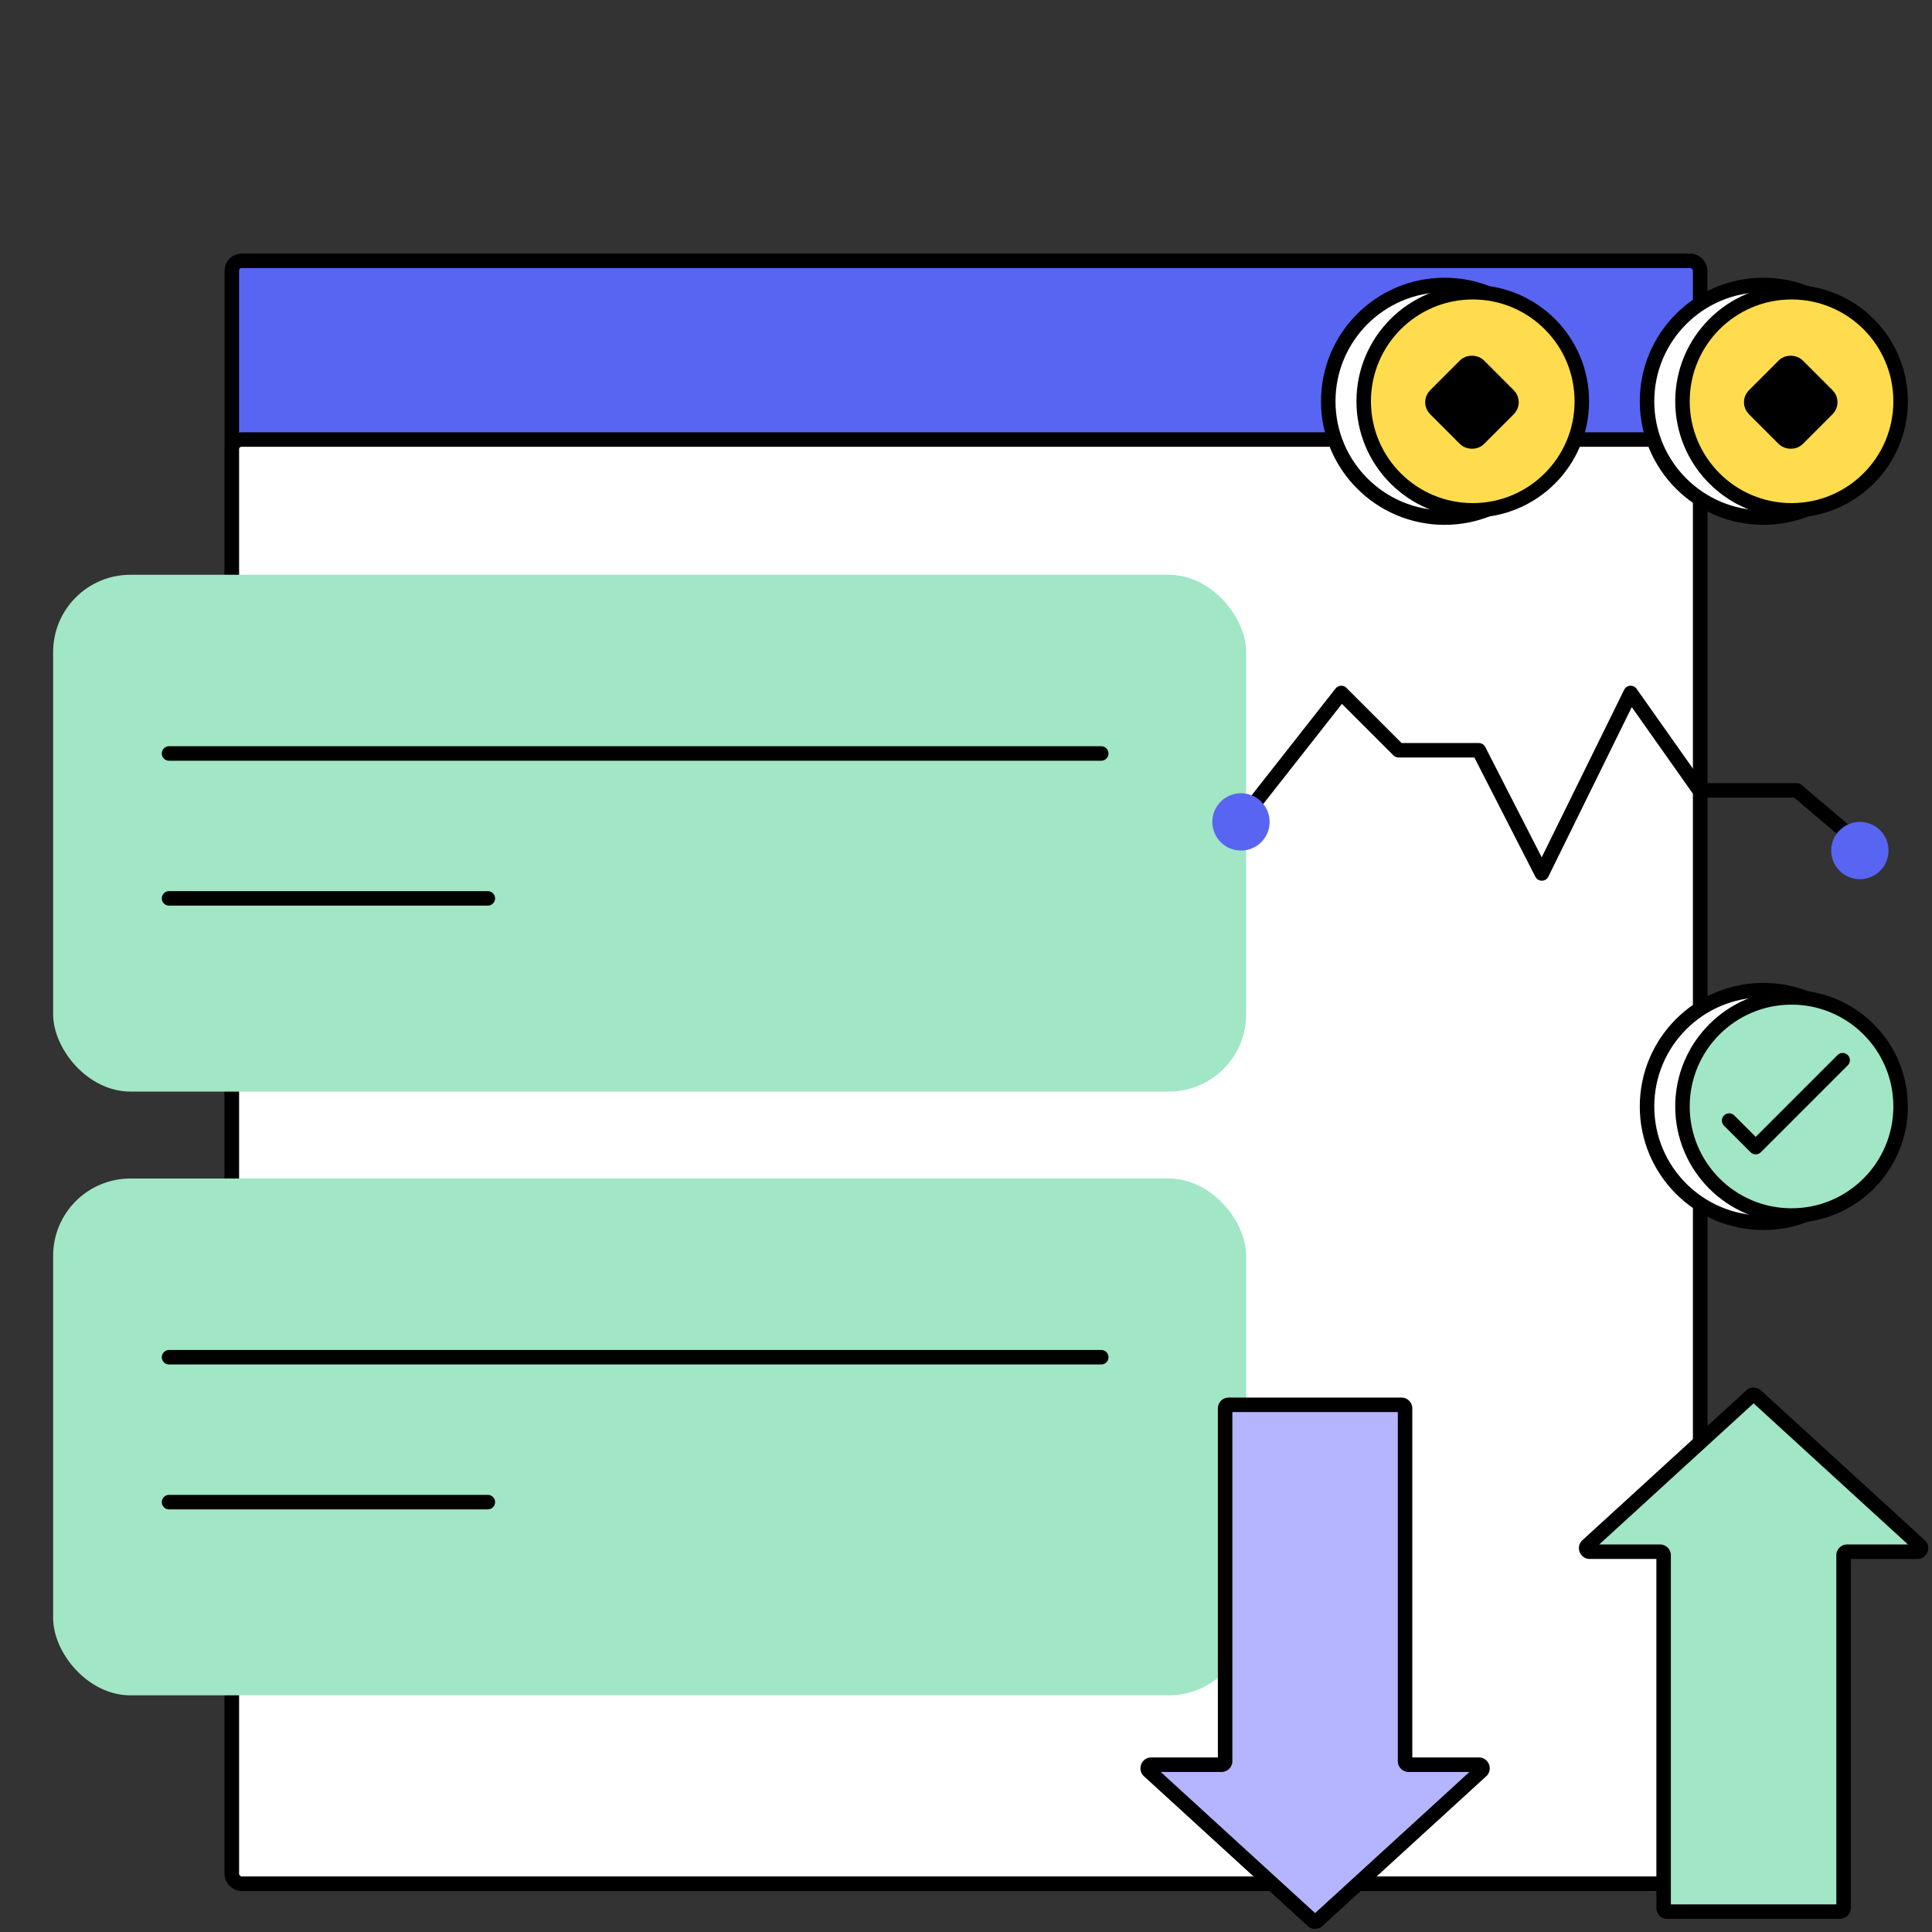
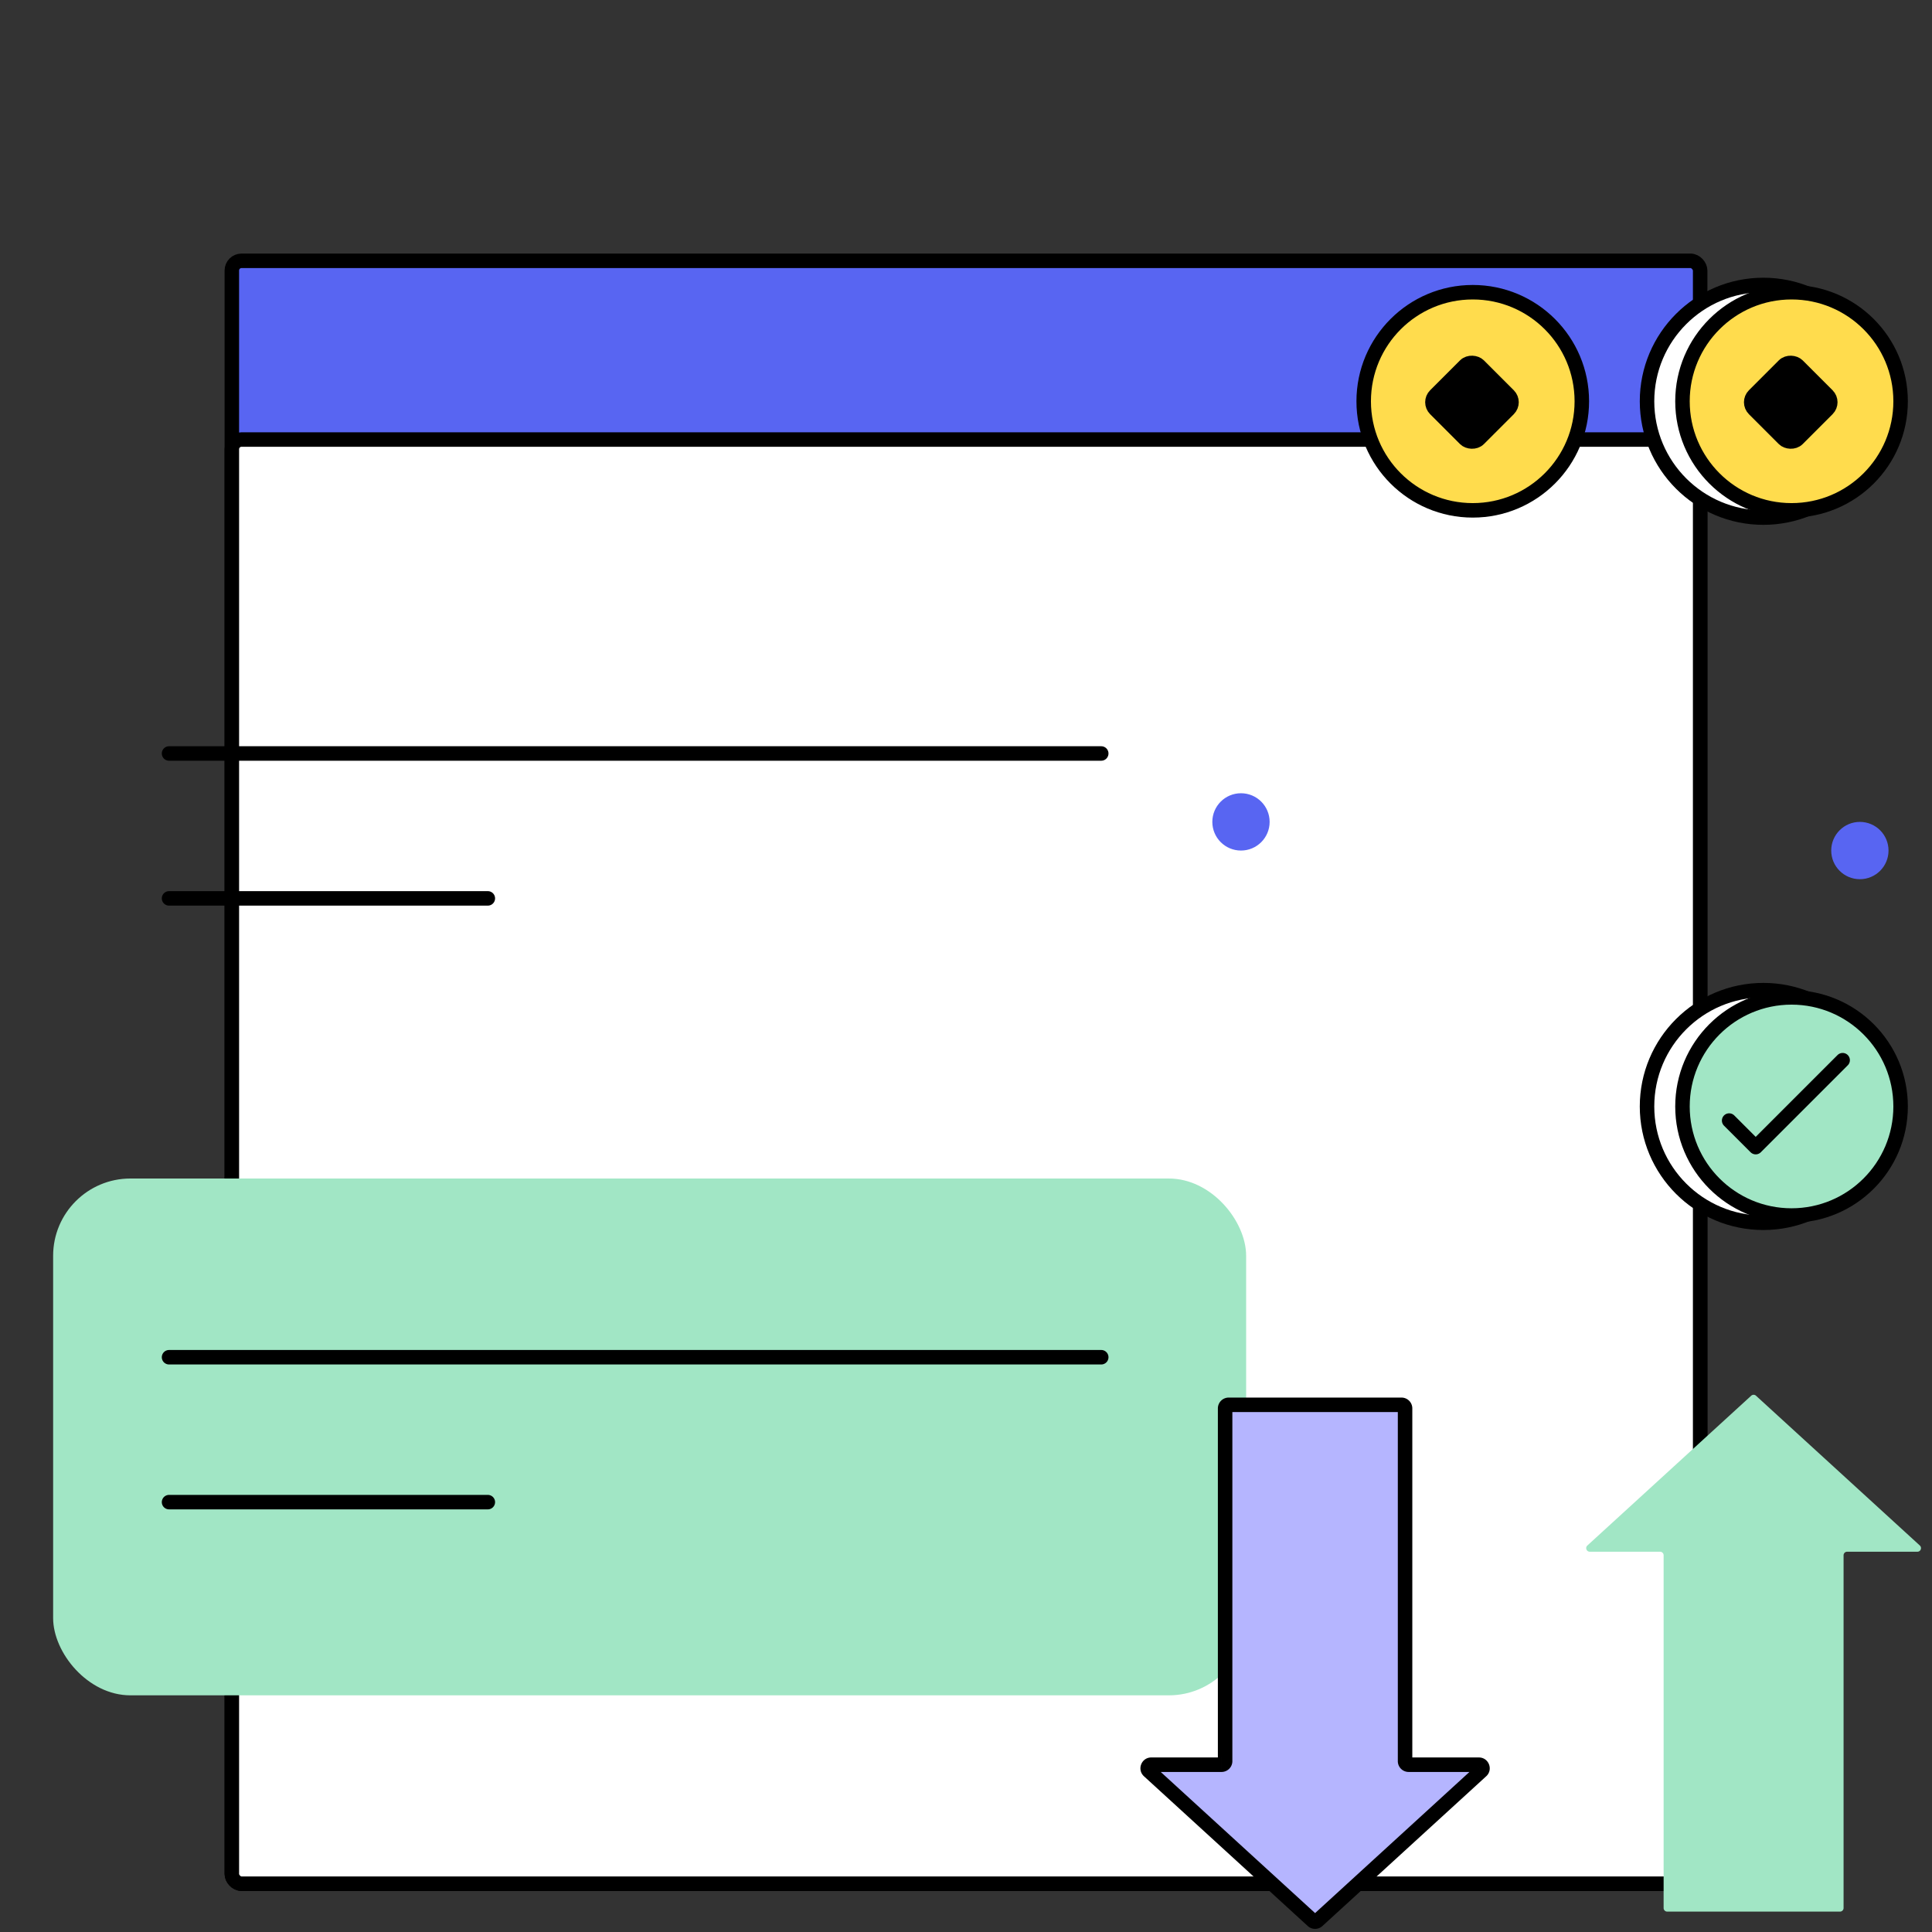
<svg xmlns="http://www.w3.org/2000/svg" width="400" height="400" fill="none">
  <rect width="100%" height="100%" fill="#333333" stroke="none" />
  <rect x="48" y="54" width="304" height="336" rx="2" fill="#5865F2" stroke="#000" stroke-width="3" />
  <rect x="48" y="91" width="304" height="299" rx="2" fill="#fff" stroke="#000" stroke-width="3" />
-   <circle cx="299.081" cy="83.081" r="24.081" fill="#fff" stroke="#000" stroke-width="3" />
  <circle cx="304.919" cy="83.081" r="22.581" fill="#FFDC4D" stroke="#000" stroke-width="3" />
  <rect x="295.738" y="83.277" width="12.751" height="12.751" rx="2" transform="rotate(-45 295.738 83.277)" fill="#000" stroke="#000" stroke-width="3" />
  <circle cx="365.081" cy="83.081" r="24.081" fill="#fff" stroke="#000" stroke-width="3" />
  <circle cx="370.919" cy="83.081" r="22.581" fill="#FFDC4D" stroke="#000" stroke-width="3" />
  <rect x="361.738" y="83.277" width="12.751" height="12.751" rx="2" transform="rotate(-45 361.738 83.277)" fill="#000" stroke="#000" stroke-width="3" />
  <circle cx="365.081" cy="229.081" r="24.081" fill="#fff" stroke="#000" stroke-width="3" />
  <circle cx="370.919" cy="229.081" r="22.581" fill="#A1E6C5" stroke="#000" stroke-width="3" />
  <path d="m358 232 5.5 5.5 18-18" stroke="#000" stroke-width="3" stroke-linecap="round" stroke-linejoin="round" />
-   <rect x="11" y="119" width="247" height="107" rx="16" fill="#A1E6C5" />
  <path d="M35 156h193M35 186h66" stroke="#000" stroke-width="3" stroke-linecap="round" />
  <rect x="11" y="244" width="247" height="107" rx="16" fill="#A1E6C5" />
  <path d="M35 281h193M35 311h66" stroke="#000" stroke-width="3" stroke-linecap="round" />
-   <path d="m258.119 168.385 19.576-24.915 11.865 11.865h16.61l13.051 25.508 18.39-37.373 14.237 20.17h20.169l11.865 10.084" stroke="#000" stroke-width="3" stroke-linecap="round" stroke-linejoin="round" />
  <circle cx="385.067" cy="176.097" r="5.932" fill="#5865F2" />
  <circle cx="256.932" cy="170.165" r="5.932" fill="#5865F2" />
  <path fill-rule="evenodd" clip-rule="evenodd" d="M344.435 395.038c0 .409.332.74.741.74h35.775a.74.74 0 0 0 .741-.74v-73.032a.74.74 0 0 1 .74-.74h14.549c.675 0 .998-.831.499-1.287l-33.916-31.009a.74.74 0 0 0-.999 0l-33.916 31.009c-.499.456-.176 1.287.499 1.287h14.547a.74.74 0 0 1 .74.74v73.032Z" fill="#A1E6C5" />
-   <path d="M343.695 321.266v-1.5 1.5Zm-15.046-1.287-1.012-1.107 1.012 1.107Zm.499 1.287v1.5-1.5Zm34.416-32.296 1.012-1.107-1.012 1.107Zm-.999 0 1.012 1.107-1.012-1.107Zm34.915 31.009 1.013-1.107-1.013 1.107Zm-16.529 74.299h-35.775v3h35.775v-3Zm-.759-72.272v73.032h3v-73.032h-3Zm16.789-2.24h-14.549v3h14.549v-3Zm-34.429-29.689 33.916 31.009 2.025-2.214-33.917-31.009-2.024 2.214Zm-32.891 31.009 33.916-31.009-2.024-2.214-33.916 31.009 2.024 2.214Zm14.034-1.32h-14.547v3h14.547v-3Zm2.24 75.272v-73.032h-3v73.032h3Zm-2.24-72.272a.76.76 0 0 1-.76-.76h3a2.24 2.24 0 0 0-2.24-2.24v3Zm-16.058-3.894c-1.51 1.38-.533 3.894 1.511 3.894v-3c.694 0 1.024.852.513 1.32l-2.024-2.214Zm36.939-31.009a2.239 2.239 0 0 0-3.023 0l2.024 2.214a.76.76 0 0 1-1.025 0l2.024-2.214Zm32.405 34.903c2.044 0 3.021-2.514 1.512-3.894l-2.025 2.214c-.511-.468-.18-1.32.513-1.32v3Zm-13.789-.76c0 .42-.34.76-.76.76v-3a2.24 2.24 0 0 0-2.24 2.24h3Zm-38.016 72.272a.76.76 0 0 1 .759.76h-3a2.241 2.241 0 0 0 2.241 2.24v-3Zm35.775 3a2.24 2.24 0 0 0 2.241-2.24h-3c0-.42.34-.76.759-.76v3Z" fill="#000" />
  <path fill-rule="evenodd" clip-rule="evenodd" d="M290.904 291.593a.74.74 0 0 0-.74-.74h-35.775a.74.74 0 0 0-.741.74v73.032a.74.74 0 0 1-.74.74h-14.549c-.676 0-.998.831-.5 1.287l33.917 31.009a.74.74 0 0 0 .999 0l33.916-31.009c.499-.456.176-1.287-.5-1.287h-14.546a.741.741 0 0 1-.741-.74v-73.032Z" fill="#B5B5FF" />
  <path d="m306.691 366.652-1.012-1.107 1.012 1.107Zm-34.915 31.009 1.012-1.107-1.012 1.107Zm.999 0-1.012-1.107 1.012 1.107Zm-18.386-105.308h35.775v-3h-35.775v3Zm.759 72.272v-73.032h-3v73.032h3Zm-16.789 2.24h14.549v-3h-14.549v3Zm34.429 29.689-33.916-31.009-2.025 2.214 33.917 31.009 2.024-2.214Zm32.891-31.009-33.916 31.009 2.024 2.214 33.916-31.009-2.024-2.214Zm-14.034 1.32h14.546v-3h-14.546v3Zm-2.241-75.272v73.032h3v-73.032h-3Zm2.241 72.272a.76.76 0 0 1 .759.76h-3a2.241 2.241 0 0 0 2.241 2.24v-3Zm16.058 3.894c1.509-1.38.533-3.894-1.512-3.894v3c-.693 0-1.024-.852-.512-1.32l2.024 2.214Zm-36.939 31.009a2.239 2.239 0 0 0 3.023 0l-2.024-2.214a.76.76 0 0 1 1.025 0l-2.024 2.214Zm-32.405-34.903c-2.045 0-3.021 2.514-1.512 3.894l2.025-2.214c.511.468.18 1.32-.513 1.32v-3Zm13.789.76c0-.42.34-.76.76-.76v3a2.24 2.24 0 0 0 2.24-2.24h-3Zm38.016-72.272a.76.76 0 0 1-.76-.76h3a2.24 2.24 0 0 0-2.24-2.24v3Zm-35.775-3a2.24 2.24 0 0 0-2.241 2.24h3a.76.76 0 0 1-.759.76v-3Z" fill="#000" />
</svg>